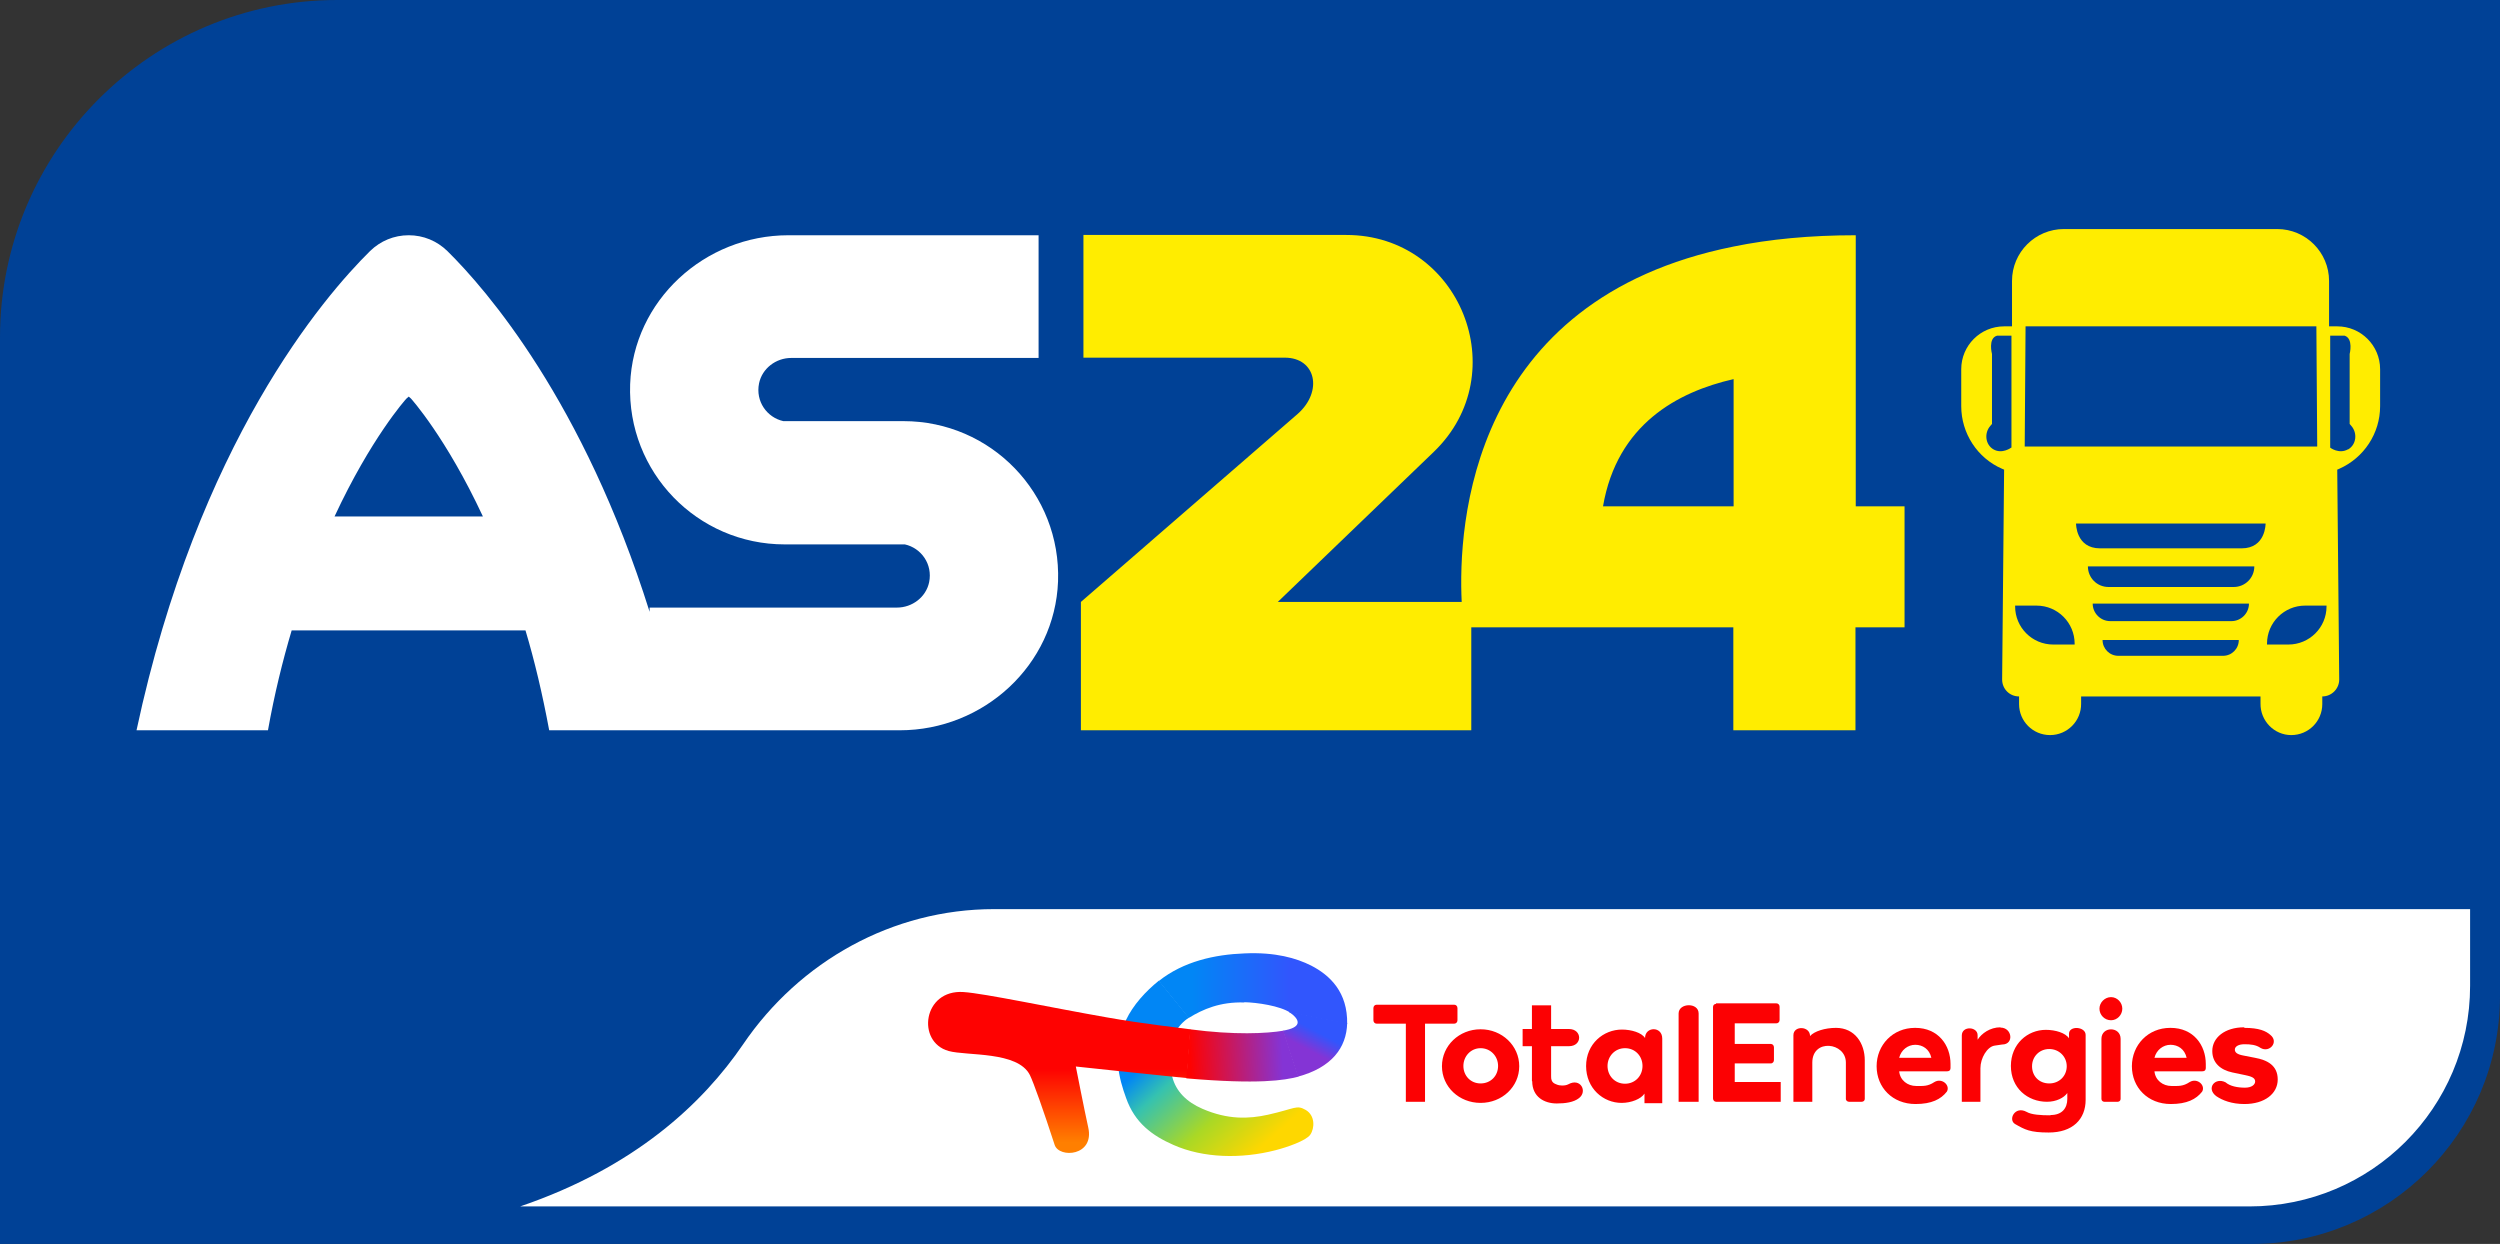
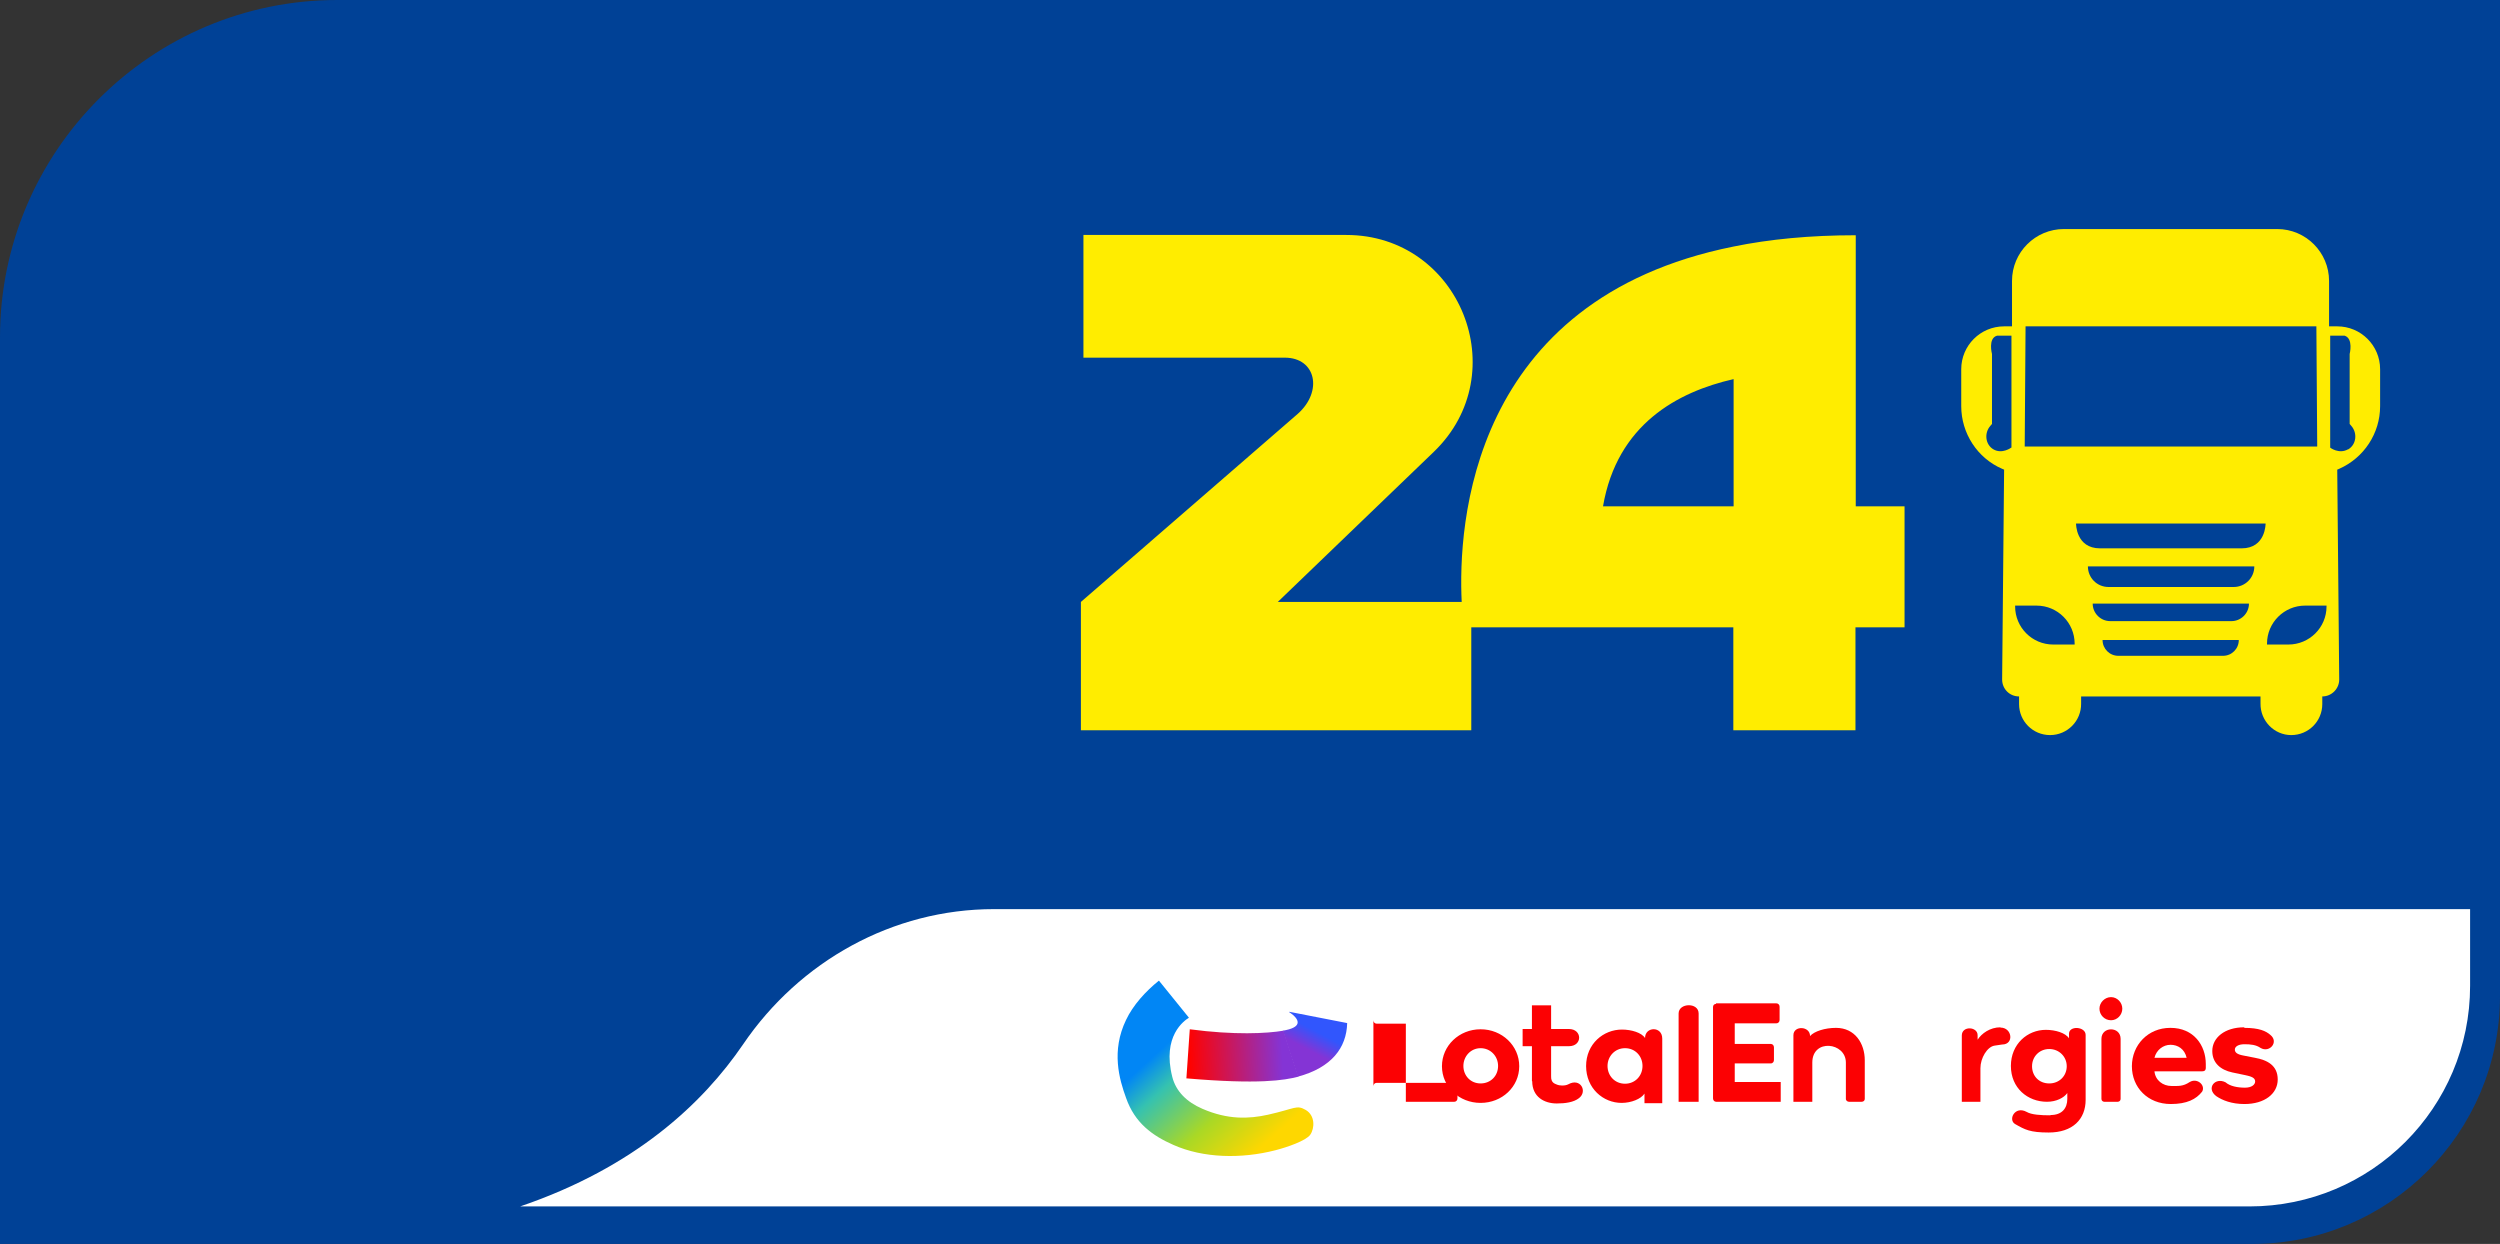
<svg xmlns="http://www.w3.org/2000/svg" id="c" data-name="Layer 1" width="88.63" height="44.1" viewBox="0 0 88.63 44.1">
  <rect x="0" y="0" width="88.63" height="44.1" fill="#333333" stroke="none" />
  <defs>
    <style>
      .i {
        fill: #fc0103;
      }

      .j {
        fill: #fff;
      }

      .k {
        fill: url(#d);
      }

      .l {
        fill: url(#h);
      }

      .m {
        fill: #004196;
      }

      .n {
        fill: url(#g);
      }

      .o {
        fill: url(#e);
      }

      .p {
        fill: url(#f);
      }

      .q {
        fill: #ffed00;
      }
    </style>
    <linearGradient id="d" x1="-890.74" y1="1093.37" x2="-889.76" y2="1092.3" gradientTransform="translate(3550.19 4344.5) scale(3.94 -3.94)" gradientUnits="userSpaceOnUse">
      <stop offset="0" stop-color="#0186f5" />
      <stop offset=".13" stop-color="#0186f5" />
      <stop offset=".32" stop-color="#35c2b0" />
      <stop offset=".67" stop-color="#aad825" />
      <stop offset="1" stop-color="#fed700" />
    </linearGradient>
    <linearGradient id="e" x1="-891.53" y1="1092.39" x2="-891.53" y2="1093.05" gradientTransform="translate(3550.19 4344.5) scale(3.94 -3.94)" gradientUnits="userSpaceOnUse">
      <stop offset="0" stop-color="#ff7f00" />
      <stop offset="1" stop-color="#fe0201" />
    </linearGradient>
    <linearGradient id="f" x1="-890.55" y1="1093.78" x2="-889.46" y2="1093.76" gradientTransform="translate(3550.19 4344.5) scale(3.94 -3.94)" gradientUnits="userSpaceOnUse">
      <stop offset="0" stop-color="#0186f5" />
      <stop offset=".2" stop-color="#0186f5" />
      <stop offset="1" stop-color="#3156fd" />
    </linearGradient>
    <linearGradient id="g" x1="-889.3" y1="1093.23" x2="-889.2" y2="1093.42" gradientTransform="translate(3550.19 4344.5) scale(3.94 -3.94)" gradientUnits="userSpaceOnUse">
      <stop offset="0" stop-color="#8434d5" />
      <stop offset=".85" stop-color="#3156fd" />
      <stop offset="1" stop-color="#3156fd" />
    </linearGradient>
    <linearGradient id="h" x1="-889.52" y1="1093.18" x2="-890.35" y2="1093.14" gradientTransform="translate(3550.19 4344.5) scale(3.94 -3.94)" gradientUnits="userSpaceOnUse">
      <stop offset="0" stop-color="#8434d5" />
      <stop offset="1" stop-color="#fe0201" />
    </linearGradient>
  </defs>
  <path class="m" d="M11.96,0h76.67v35.31c0,4.85-3.94,8.79-8.79,8.79H0V11.96C0,5.36,5.36,0,11.96,0Z" />
  <g>
    <path class="j" d="M18.44,42.77h61.31c4.32,0,7.82-3.5,7.82-7.82v-2.72h-52.33c-3.59,0-6.89,1.84-8.9,4.8-1.42,2.08-3.82,4.35-7.9,5.74Z" />
    <g>
-       <path class="j" d="M32.03,14.93h-4.26c-.58-.13-.99-.7-.86-1.34.11-.53.6-.9,1.14-.9h8.77v-4.35h-8.87c-2.97,0-5.5,2.31-5.61,5.28-.11,3.12,2.38,5.68,5.48,5.68h4.26c.58.13.99.7.86,1.34-.11.53-.6.9-1.14.9h-8.77v.15c-2.34-7.45-5.78-11.42-7.17-12.79-.37-.36-.85-.56-1.37-.56s-1,.2-1.37.56c-1.63,1.61-6.1,6.79-8.28,16.99h4.66c.23-1.29.52-2.46.84-3.54h8.29c.32,1.07.6,2.25.84,3.54h12.43c2.97,0,5.5-2.31,5.61-5.28.11-3.12-2.38-5.68-5.48-5.68ZM11.86,18.31c1.29-2.77,2.51-4.14,2.55-4.18l.08-.07.08.07s1.24,1.37,2.55,4.18h-5.25Z" />
      <path class="q" d="M65.79,17.95v-9.61c-1.62,0-3.06.14-4.33.4-9.37,1.88-9.77,9.91-9.64,12.6h-6.52l5.53-5.32c2.9-2.79.92-7.69-3.1-7.69h-9.32v4.35h7.14c1.1,0,1.36,1.19.46,1.99l-7.69,6.67v4.55h13.84v-3.65h9.29v3.65h4.33v-3.65h1.74v-4.29h-1.74ZM61.46,17.95h-4.63c.5-2.91,2.65-4.06,4.63-4.51v4.51Z" />
      <path class="q" d="M82.85,11.57h-.28v-1.61c0-1.01-.82-1.84-1.84-1.84h-7.56c-1.01,0-1.84.82-1.84,1.84v1.61h-.28c-.84,0-1.52.68-1.52,1.52v1.31c0,.96.57,1.84,1.45,2.22.04.02.07.03.07.03l-.07,7.44c0,.33.26.6.6.6v.27c0,.61.49,1.1,1.1,1.1s1.11-.5,1.1-1.12v-.25s1.72,0,3.18,0c1.46,0,3.18,0,3.18,0v.25c-.01.61.48,1.12,1.09,1.12s1.1-.49,1.1-1.1v-.27c.33,0,.6-.27.6-.6l-.07-7.44s.03-.01.07-.03c.88-.39,1.45-1.26,1.45-2.22v-1.31c0-.84-.68-1.52-1.52-1.52ZM71.3,15.87s-.32.24-.63.06c-.29-.17-.33-.58-.11-.83l.06-.07v-2.48s-.15-.56.18-.65h.51v3.97ZM71.8,11.57h10.32l.03,4.26h-10.37l.03-4.26ZM73.55,22.85h-.76c-.75,0-1.35-.61-1.35-1.35v-.03h.76c.75,0,1.35.61,1.35,1.35v.03ZM78.81,23.25h-3.71c-.31,0-.56-.25-.56-.56h4.83c0,.31-.25.56-.56.56ZM79.11,22.02h-4.3c-.34,0-.62-.28-.62-.62h5.54c0,.34-.28.62-.62.62ZM79.17,20.81c-.53,0-1.41,0-2.21,0-.8,0-1.68,0-2.21,0-.41,0-.73-.33-.73-.73,0,0,1.92,0,2.95,0,1.03,0,2.95,0,2.95,0,0,.41-.33.73-.73.73ZM79.47,19.44c-.86,0-.87,0-2.51,0-1.64,0-1.65,0-2.51,0s-.85-.88-.85-.88h6.72s.01.88-.85.88ZM82.48,21.5c0,.75-.61,1.35-1.35,1.35h-.76v-.03c0-.75.61-1.35,1.35-1.35h.76v.03ZM83.24,15.93c-.32.18-.63-.06-.63-.06v-3.97h.51c.32.1.18.65.18.65v2.48l.06.07c.22.25.18.66-.11.83Z" />
    </g>
    <g>
      <g>
        <path class="k" d="M41.08,34.77c-.46.37-.91.86-1.16,1.39-.53,1.1-.24,2.1,0,2.76.31.89.93,1.34,1.68,1.67,1.06.47,2.4.5,3.61.19.43-.11,1.09-.34,1.24-.55.16-.23.18-.68-.16-.88-.33-.19-.36-.05-1.34.17-.68.15-1.42.18-2.32-.21-.56-.24-.94-.62-1.07-1.13-.37-1.46.43-2,.59-2.1l-1.06-1.31Z" />
-         <path class="o" d="M42.19,36.49c-.42-.06-1.65-.19-2.94-.42-2-.35-4.34-.85-5.09-.9-1.44-.1-1.68,1.77-.53,2.09.65.18,2.45,0,2.88.85.13.26.48,1.25.88,2.48.16.48,1.42.4,1.19-.62-.13-.58-.44-2.16-.44-2.16,0,0,3.64.39,3.94.41l.12-1.74Z" />
-         <path class="p" d="M44.11,35.53c.46.01,1.27.13,1.63.37l2.02.4c.02-1.12-.6-1.72-1.28-2.07-.52-.26-1.26-.48-2.36-.43-1.05.04-2.16.28-3.04.98l1.06,1.31c.5-.31,1.12-.58,1.98-.55h0Z" />
        <path class="n" d="M45.7,35.88s.11.07.15.11c.22.2.29.44-.37.55l.53,1.63c1.2-.32,1.73-1.03,1.75-1.9l-2.05-.4Z" />
        <path class="l" d="M45.5,36.54c-.59.1-1.74.16-3.32-.05l-.12,1.74c2.57.22,3.47.07,3.97-.06l-.53-1.63Z" />
      </g>
      <g>
-         <path class="i" d="M48.69,36.17c0,.07.05.12.11.12h1.04v2.77h.68s0-2.77,0-2.77h1.04c.06,0,.11-.05.11-.12v-.43c0-.07-.05-.12-.11-.12h-2.76c-.06,0-.11.05-.11.12v.43Z" />
+         <path class="i" d="M48.69,36.17c0,.07.05.12.11.12h1.04v2.77h.68h1.04c.06,0,.11-.05.11-.12v-.43c0-.07-.05-.12-.11-.12h-2.76c-.06,0-.11.05-.11.12v.43Z" />
        <path class="i" d="M51.12,37.8c0,.73.61,1.3,1.37,1.3s1.37-.57,1.37-1.3-.61-1.31-1.37-1.31-1.37.58-1.37,1.31h0ZM51.88,37.79c0-.34.26-.63.61-.63s.62.28.62.63-.26.62-.62.62-.61-.28-.61-.62h0ZM54.32,38.33c0,.56.43.79.87.79.3,0,.6-.04.79-.19.31-.24.05-.73-.38-.49-.13.07-.34.04-.38.02-.09-.04-.24-.06-.23-.31v-1.06h.63c.49,0,.48-.61,0-.61h-.63v-.84h-.68s0,.84,0,.84h-.33v.61h.33v1.24ZM56.23,37.79c0,.8.61,1.31,1.26,1.31.34,0,.69-.14.81-.33v.34h.63v-2.29c0-.45-.61-.43-.61-.02-.12-.19-.48-.3-.82-.3-.65,0-1.27.5-1.27,1.3h0ZM56.99,37.79c0-.34.26-.63.62-.63s.62.28.62.63-.26.63-.62.63-.62-.28-.62-.63ZM60.22,39.06v-3.13c0-.4-.71-.38-.71,0v3.13h.71ZM60.84,35.59c-.07,0-.11.05-.11.11v3.24c0,.07.05.12.11.12h2.29v-.7s-1.63,0-1.63,0v-.66h1.28c.07,0,.11-.06.11-.12v-.45c0-.07-.05-.12-.11-.12h-1.28v-.73h1.47c.07,0,.12-.05.12-.12v-.47c0-.07-.05-.12-.12-.12h-2.14ZM65.44,38.96c0,.06.06.1.11.1h.45c.06,0,.11-.04.11-.1v-1.37c0-.6-.35-1.15-1.02-1.15-.39,0-.77.12-.92.29,0-.36-.59-.38-.59-.03v2.36h.67s0-1.39,0-1.39c0-.86,1.19-.72,1.19,0v1.29ZM70.92,36.42c-.37,0-.67.22-.81.44v-.16c0-.31-.56-.34-.56.01v2.35h.66s0-1.19,0-1.19c0-.36.24-.76.5-.8l.27-.04c.43,0,.36-.6-.06-.6h0ZM72.69,39.54c-.34,0-.67-.02-.84-.12-.42-.23-.67.28-.41.43.35.2.53.3,1.19.3.85,0,1.31-.47,1.31-1.16v-2.3c0-.3-.59-.34-.59-.04v.16c-.12-.19-.48-.3-.82-.3-.65,0-1.24.5-1.24,1.28s.59,1.27,1.28,1.27c.33,0,.6-.14.72-.31v.21c0,.33-.19.57-.59.57h0ZM72.04,37.8c0-.34.26-.61.61-.61s.62.27.62.61-.26.61-.62.61-.61-.26-.61-.61Z" />
        <path class="i" d="M74.84,36.17c.22,0,.4-.19.4-.41s-.18-.41-.4-.41-.41.19-.41.41.18.41.41.41ZM75.08,39.06c.06,0,.1-.05.1-.1v-2.13c0-.45-.68-.45-.68,0v2.13c0,.06.05.1.1.1h.47Z" />
        <path class="i" d="M76.94,36.44c-.79,0-1.36.61-1.36,1.36s.56,1.34,1.38,1.34c.57,0,.9-.17,1.11-.44.13-.22-.17-.5-.44-.34-.24.16-.4.14-.65.14-.3,0-.57-.2-.6-.52h1.69c.11,0,.13-.06.13-.12v-.14c0-.66-.43-1.28-1.25-1.28h0ZM77.51,37.5h-1.13c.07-.28.31-.46.57-.46s.5.15.57.46h0Z" />
        <path class="i" d="M79.56,36.42c-.69,0-1.13.37-1.13.84,0,.42.29.67.71.76l.43.09c.25.05.38.1.38.23,0,.11-.12.22-.36.22-.26,0-.53-.05-.69-.19-.37-.19-.7.21-.33.49.22.15.55.28,1,.28.72,0,1.18-.37,1.18-.87s-.37-.69-.81-.77l-.41-.08c-.22-.04-.3-.11-.3-.21,0-.11.13-.19.34-.19.22,0,.41.02.57.13.32.19.66-.21.35-.46-.16-.14-.4-.25-.92-.25h0Z" />
-         <path class="i" d="M67.89,36.44c-.79,0-1.36.61-1.36,1.36s.56,1.34,1.38,1.34c.57,0,.9-.17,1.11-.44.13-.22-.17-.5-.44-.34-.24.16-.4.14-.65.14-.3,0-.57-.2-.6-.52h1.69c.11,0,.13-.06.13-.12v-.14c0-.66-.43-1.28-1.25-1.28h0ZM68.46,37.5h-1.13c.07-.28.31-.46.57-.46s.5.15.57.46h0Z" />
      </g>
    </g>
  </g>
</svg>